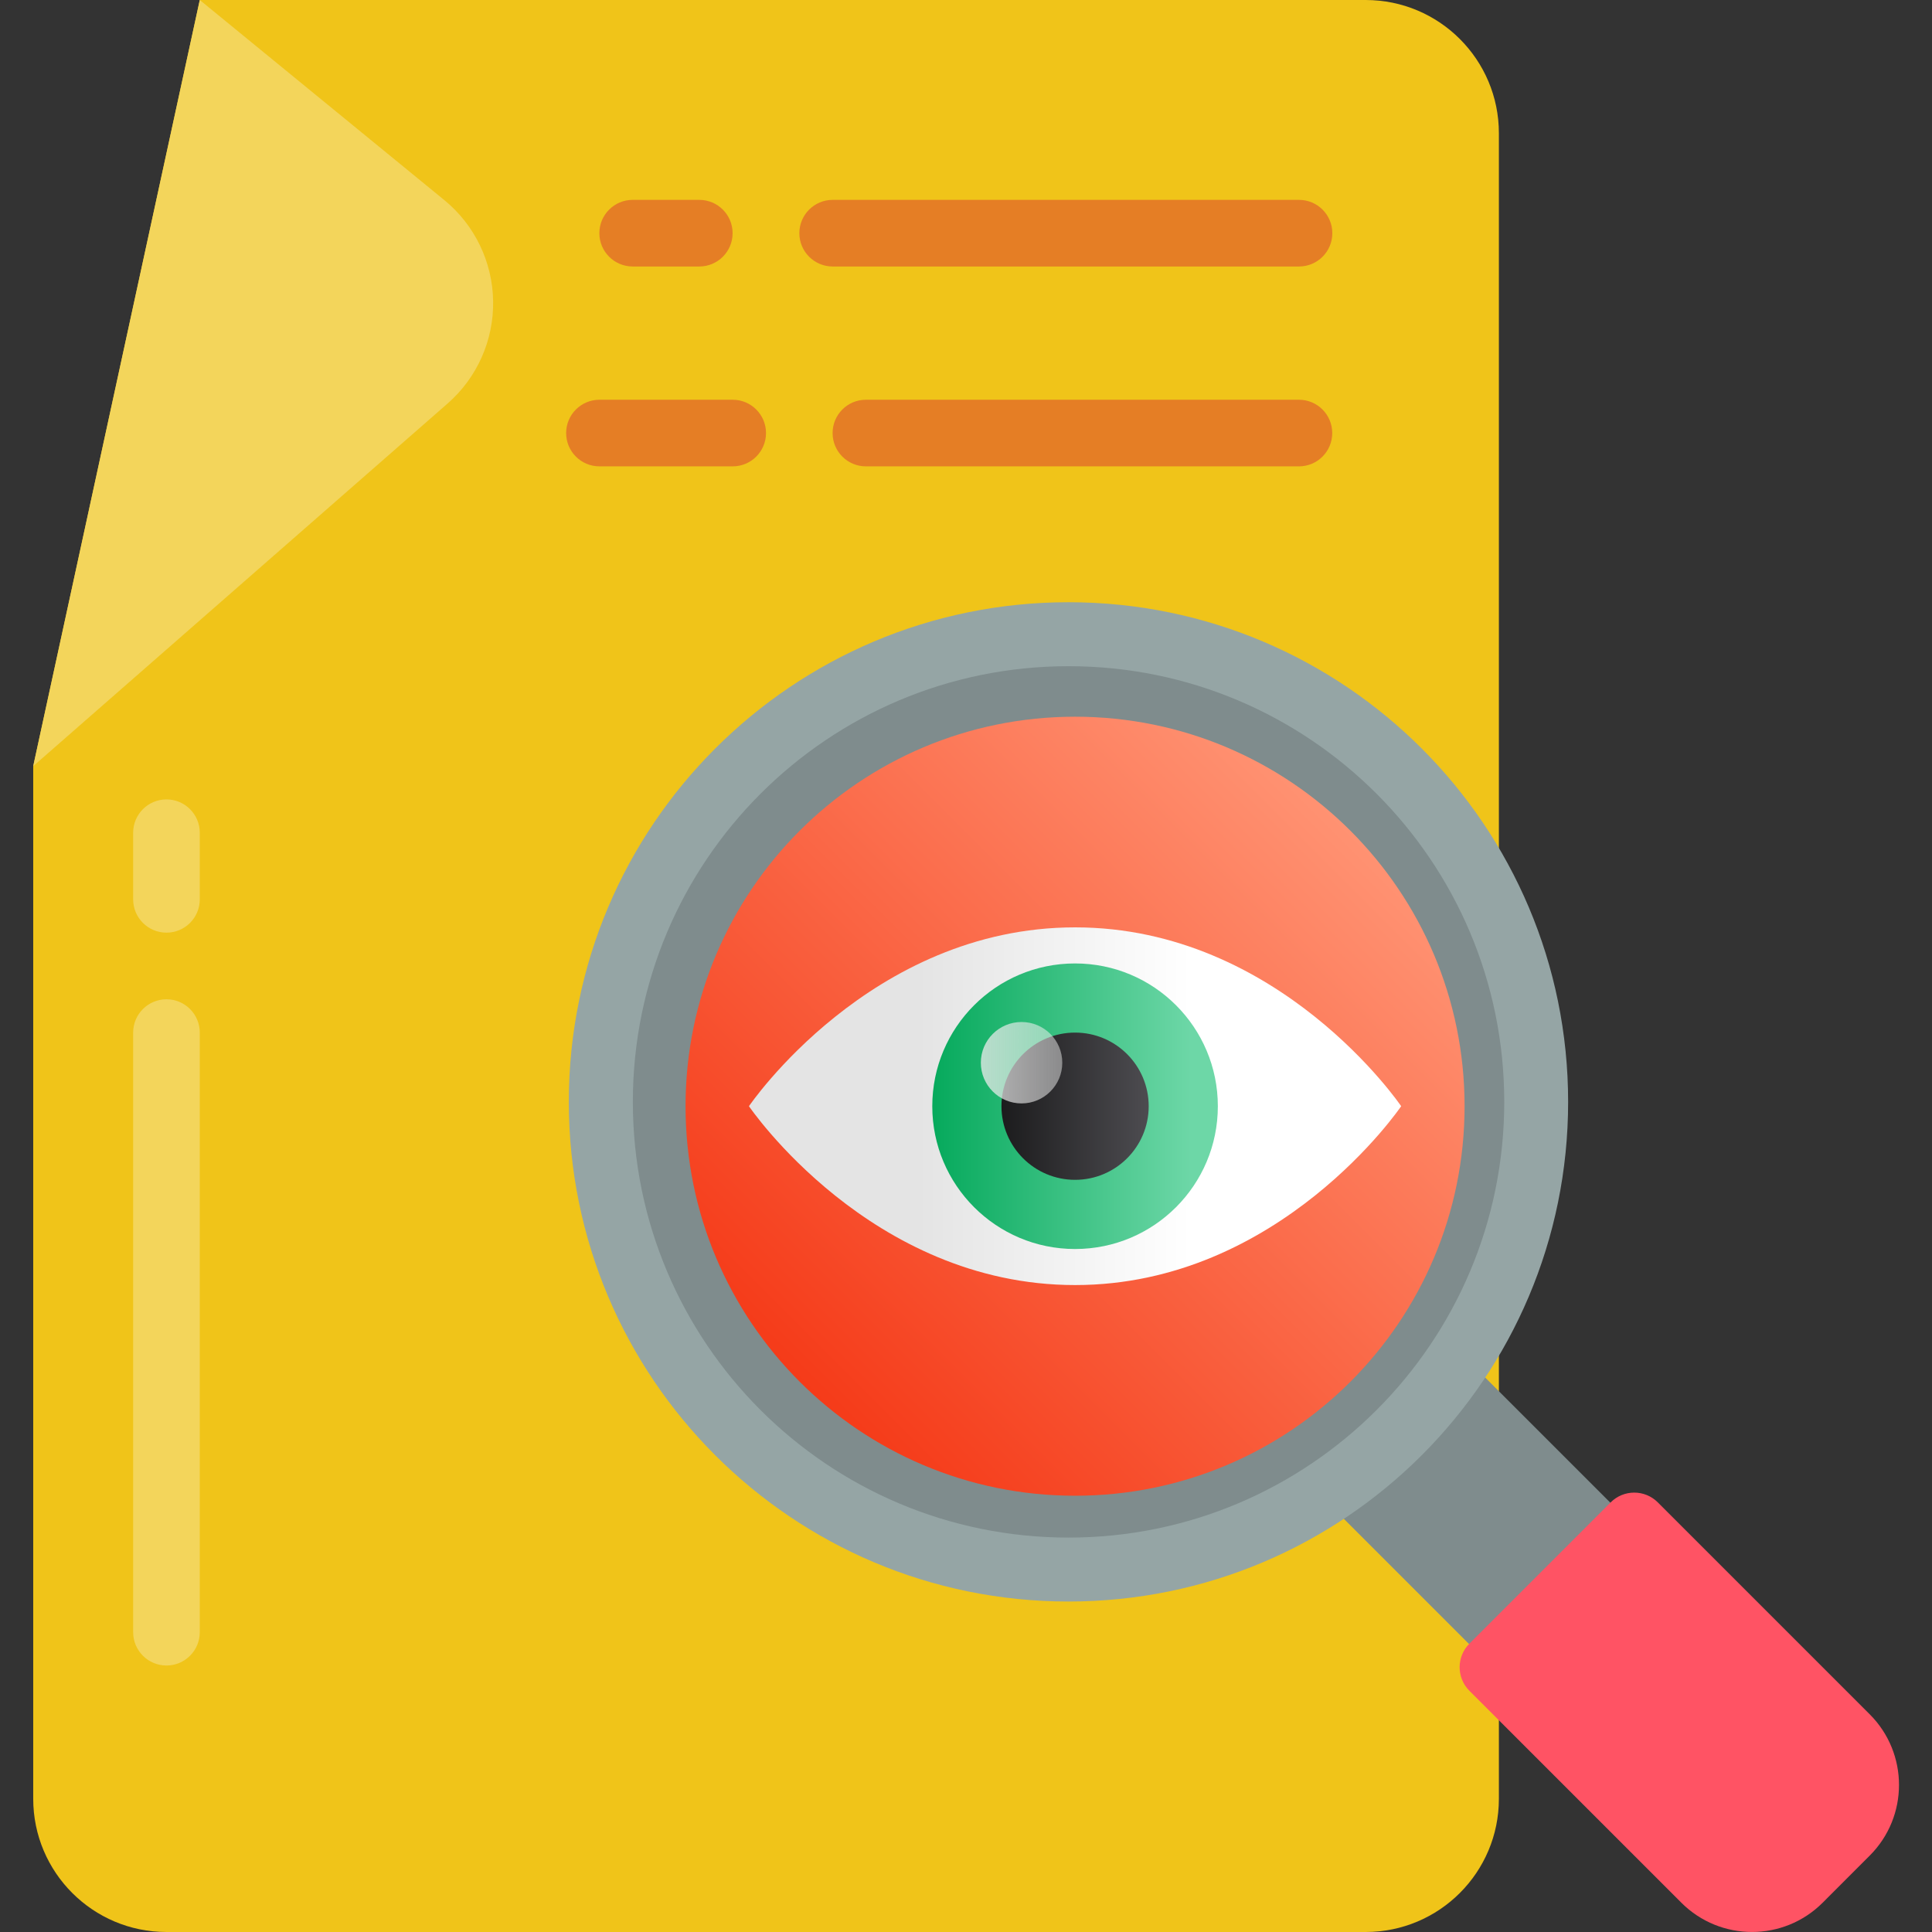
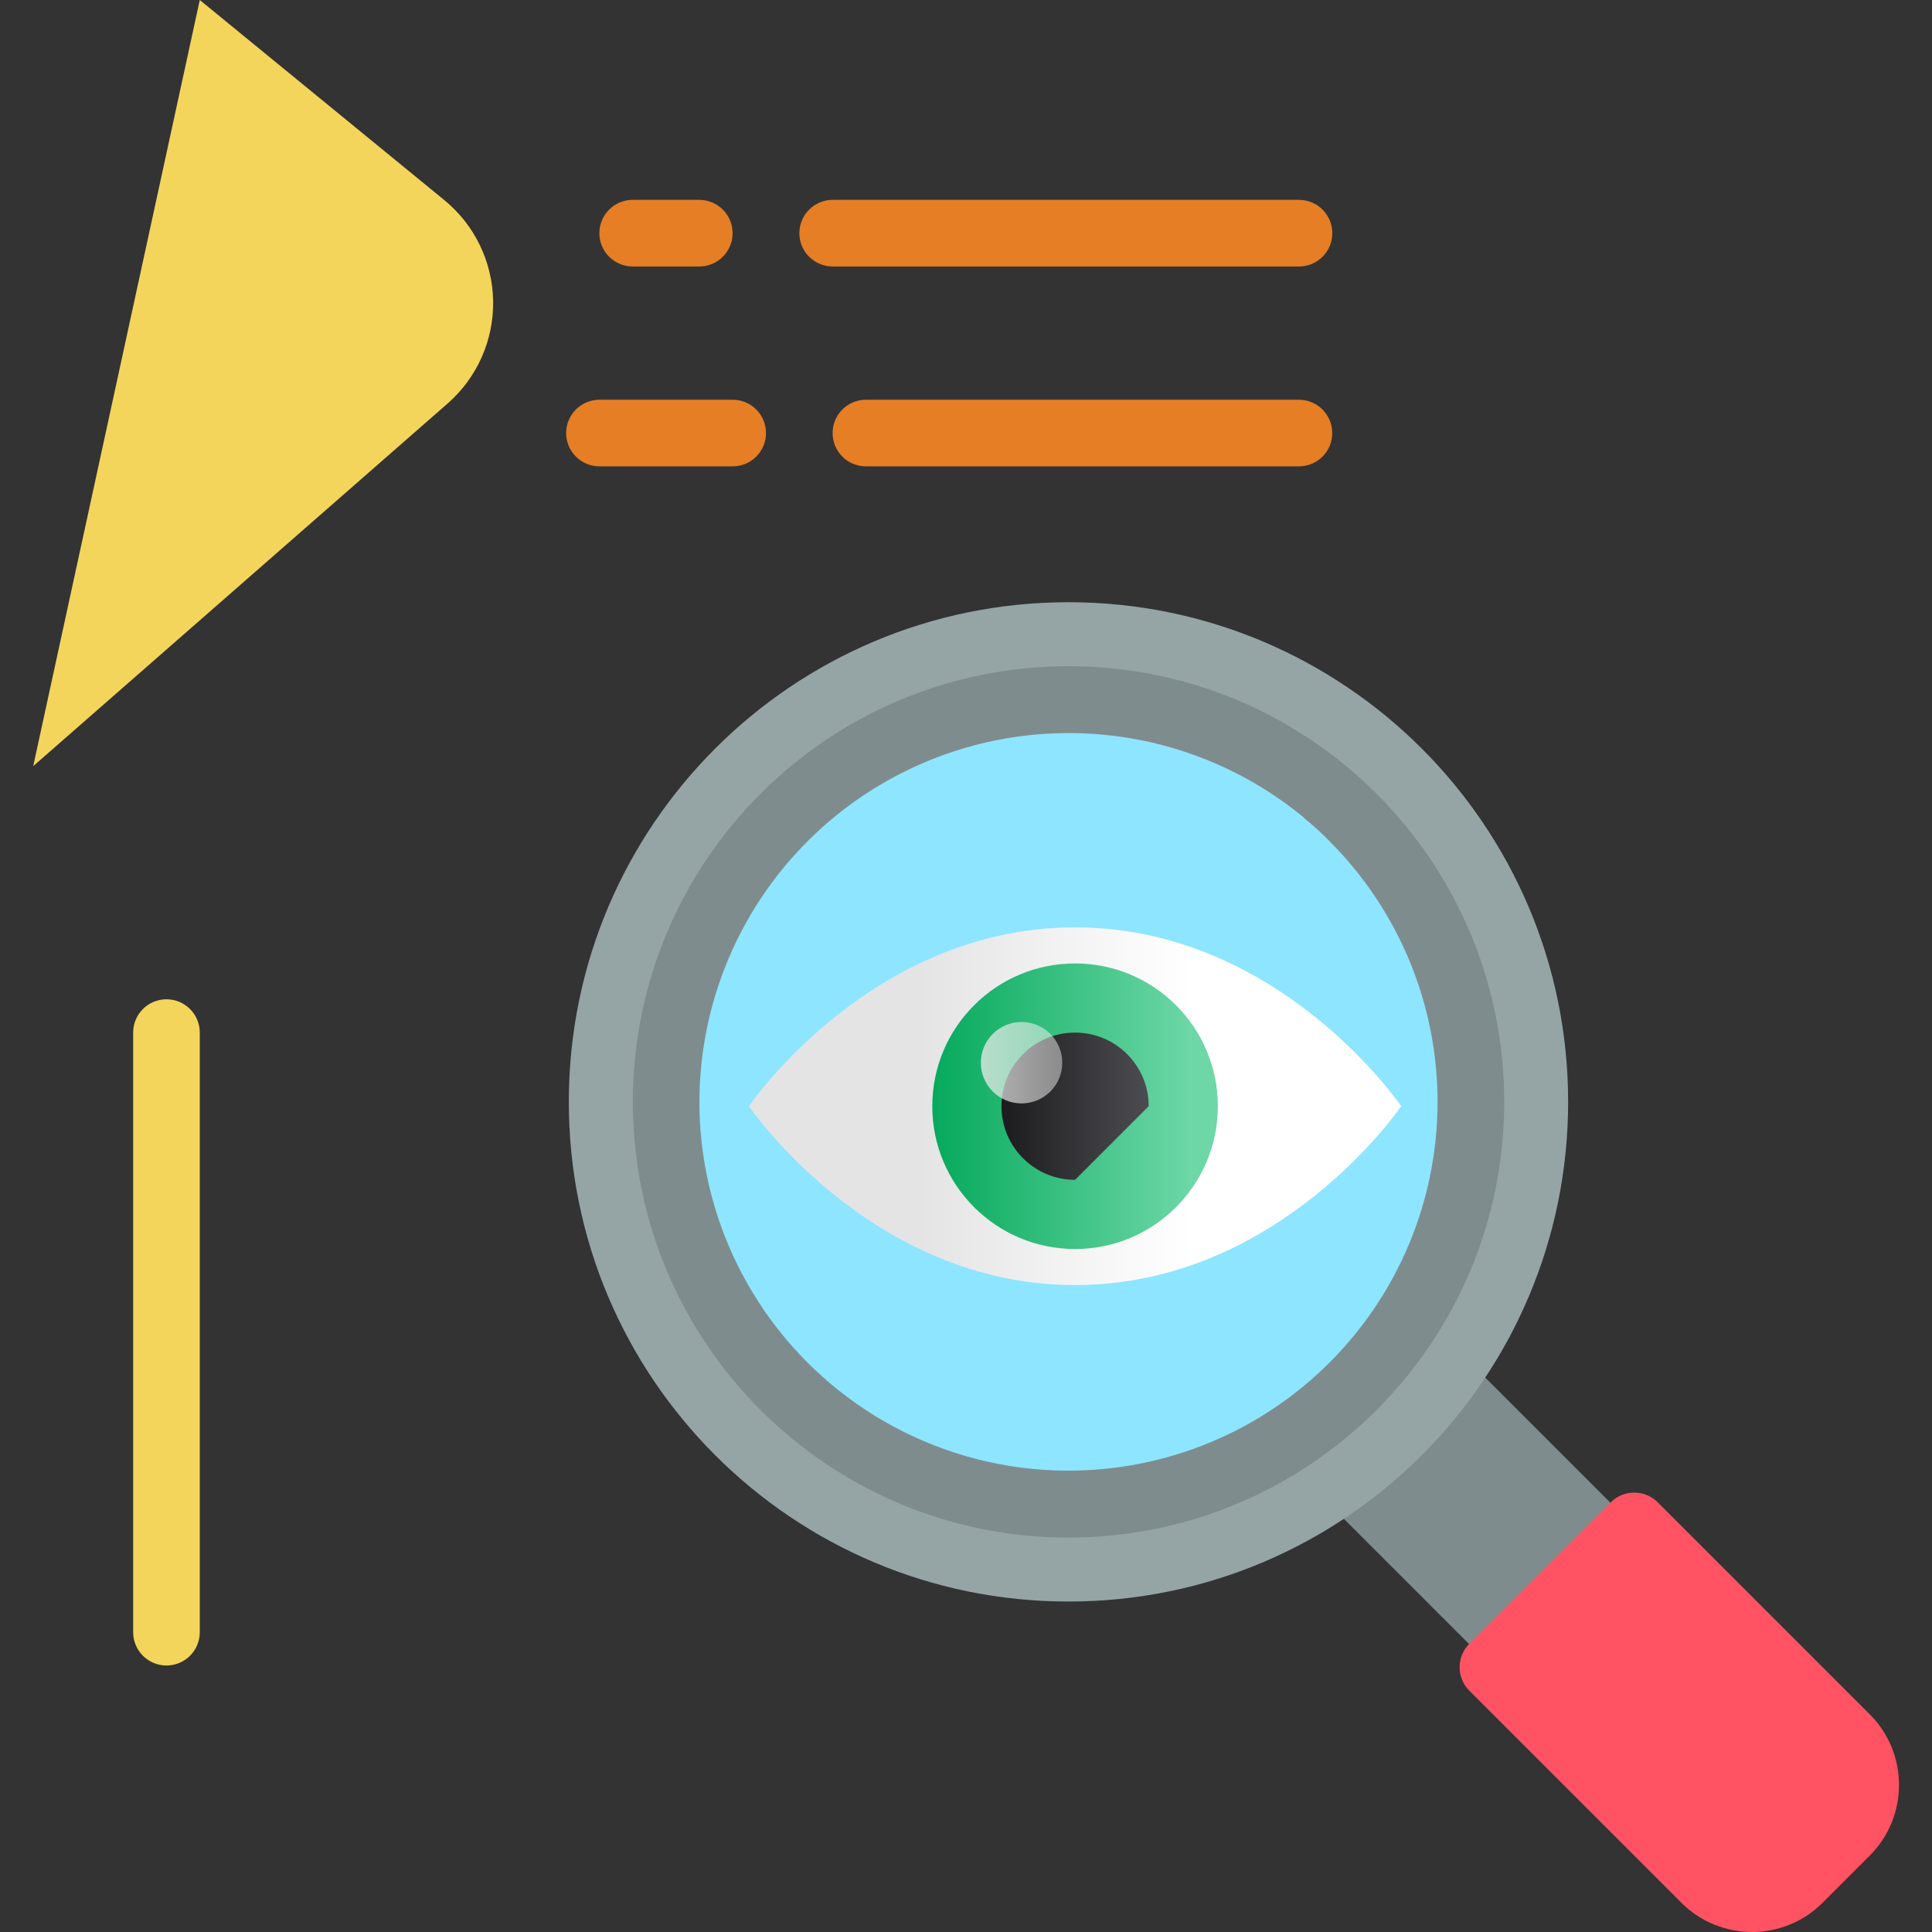
<svg xmlns="http://www.w3.org/2000/svg" width="62" height="62" viewBox="0 0 62 62" fill="none">
  <rect x="0" y="0" width="62" height="62" fill="#333333" stroke="none" />
  <g clip-path="url(#clip0)">
-     <path d="M48.101 14.966V4.276C48.101 1.914 46.187 0 43.825 0H6.411L1.066 24.586V57.724C1.066 60.086 2.981 62 5.342 62H43.825C46.187 62 48.101 60.086 48.101 57.724V14.966Z" fill="#F0C419" />
    <path d="M6.411 0L14.258 6.421C15.232 7.218 15.805 8.403 15.825 9.66C15.846 10.918 15.312 12.12 14.365 12.948L1.066 24.586L6.411 0Z" fill="#F3D55B" />
-     <path d="M5.342 29.93C4.752 29.93 4.273 29.452 4.273 28.861V26.723C4.273 26.133 4.752 25.654 5.342 25.654C5.933 25.654 6.411 26.133 6.411 26.723V28.861C6.411 29.452 5.933 29.93 5.342 29.93Z" fill="#F3D55B" />
    <path d="M5.342 53.448C4.752 53.448 4.273 52.969 4.273 52.379V33.137C4.273 32.547 4.752 32.068 5.342 32.068C5.933 32.068 6.411 32.547 6.411 33.137V52.379C6.411 52.969 5.933 53.448 5.342 53.448Z" fill="#F3D55B" />
    <path d="M22.441 8.552H20.303C19.713 8.552 19.234 8.073 19.234 7.483C19.234 6.893 19.713 6.414 20.303 6.414H22.441C23.032 6.414 23.51 6.893 23.51 7.483C23.51 8.073 23.032 8.552 22.441 8.552Z" fill="#E57E25" />
    <path d="M41.687 8.552H26.721C26.131 8.552 25.652 8.073 25.652 7.483C25.652 6.893 26.131 6.414 26.721 6.414H41.687C42.277 6.414 42.756 6.893 42.756 7.483C42.756 8.073 42.277 8.552 41.687 8.552Z" fill="#E57E25" />
    <path d="M23.513 14.966H19.237C18.647 14.966 18.168 14.488 18.168 13.897C18.168 13.307 18.647 12.828 19.237 12.828H23.513C24.103 12.828 24.582 13.307 24.582 13.897C24.582 14.488 24.103 14.966 23.513 14.966Z" fill="#E57E25" />
    <path d="M41.684 14.966H27.788C27.197 14.966 26.719 14.488 26.719 13.897C26.719 13.307 27.197 12.828 27.788 12.828H41.684C42.275 12.828 42.753 13.307 42.753 13.897C42.753 14.488 42.275 14.966 41.684 14.966Z" fill="#E57E25" />
    <path d="M42.617 48.232L47.152 43.698L52.171 48.717L47.636 53.251L42.617 48.232Z" fill="#7F8C8D" />
    <path d="M60.002 59.548L58.491 61.06C57.239 62.312 55.208 62.312 53.956 61.06L47.154 54.258C46.737 53.841 46.737 53.164 47.154 52.747L51.689 48.212C52.106 47.795 52.783 47.795 53.2 48.212L60.002 55.014C61.254 56.266 61.254 58.296 60.002 59.548Z" fill="#FF5364" />
    <path d="M34.288 51.395C43.144 51.395 50.323 44.216 50.323 35.361C50.323 26.505 43.144 19.326 34.288 19.326C25.433 19.326 18.254 26.505 18.254 35.361C18.254 44.216 25.433 51.395 34.288 51.395Z" fill="#95A5A5" />
    <path d="M34.291 49.343C42.013 49.343 48.273 43.083 48.273 35.361C48.273 27.639 42.013 21.379 34.291 21.379C26.569 21.379 20.309 27.639 20.309 35.361C20.309 43.083 26.569 49.343 34.291 49.343Z" fill="#7F8C8D" />
    <path d="M42.661 43.731C39.346 47.041 34.392 48.086 30.022 46.399C25.652 44.711 22.687 40.607 22.458 35.928V35.917C22.244 31.234 24.811 26.865 29.006 24.772C33.201 22.679 38.236 23.256 41.849 26.243V26.254C42.135 26.482 42.406 26.729 42.661 26.991C44.884 29.21 46.133 32.221 46.133 35.361C46.133 38.502 44.884 41.513 42.661 43.731Z" fill="#8EE5FF" />
-     <path d="M34.5 48C27.596 48 22 42.404 22 35.5C22 28.596 27.596 23 34.5 23C41.404 23 47 28.596 47 35.5C47 42.404 41.404 48 34.5 48Z" fill="url(#paint0_linear)" />
    <path d="M34.5 29.76C41.076 29.76 44.965 35.499 44.965 35.499C44.965 35.499 41.076 41.239 34.5 41.239C27.924 41.239 24.035 35.499 24.035 35.499C24.035 35.499 27.924 29.76 34.5 29.76Z" fill="url(#paint1_linear)" />
    <path d="M34.5 40.082C31.969 40.082 29.918 38.031 29.918 35.5C29.918 32.969 31.969 30.918 34.5 30.918C37.031 30.918 39.082 32.969 39.082 35.5C39.082 38.031 37.031 40.082 34.5 40.082Z" fill="url(#paint2_linear)" />
-     <path d="M34.501 37.862C33.196 37.862 32.138 36.804 32.138 35.499C32.138 34.195 33.196 33.137 34.501 33.137C35.805 33.137 36.863 34.195 36.863 35.499C36.863 36.804 35.805 37.862 34.501 37.862Z" fill="url(#paint3_linear)" />
+     <path d="M34.501 37.862C33.196 37.862 32.138 36.804 32.138 35.499C32.138 34.195 33.196 33.137 34.501 33.137C35.805 33.137 36.863 34.195 36.863 35.499Z" fill="url(#paint3_linear)" />
    <path d="M32.783 35.41C32.061 35.41 31.476 34.825 31.476 34.104C31.476 33.382 32.061 32.797 32.783 32.797C33.505 32.797 34.09 33.382 34.09 34.104C34.09 34.825 33.505 35.41 32.783 35.41Z" fill="url(#paint4_linear)" />
  </g>
  <defs>
    <linearGradient id="paint0_linear" x1="43.339" y1="26.661" x2="25.661" y2="44.339" gradientUnits="userSpaceOnUse">
      <stop stop-color="#FF9272" />
      <stop offset="1" stop-color="#F53B19" />
    </linearGradient>
    <linearGradient id="paint1_linear" x1="38.224" y1="35.499" x2="29.448" y2="35.499" gradientUnits="userSpaceOnUse">
      <stop stop-color="white" />
      <stop offset="1" stop-color="#E4E4E4" />
    </linearGradient>
    <linearGradient id="paint2_linear" x1="38.224" y1="35.5" x2="29.448" y2="35.5" gradientUnits="userSpaceOnUse">
      <stop stop-color="#6DD7A7" />
      <stop offset="1" stop-color="#00A758" />
    </linearGradient>
    <linearGradient id="paint3_linear" x1="38.225" y1="35.499" x2="29.448" y2="35.499" gradientUnits="userSpaceOnUse">
      <stop stop-color="#5B5A5F" />
      <stop offset="1" />
    </linearGradient>
    <linearGradient id="paint4_linear" x1="38.226" y1="34.103" x2="29.449" y2="34.103" gradientUnits="userSpaceOnUse">
      <stop stop-color="white" stop-opacity="0" />
      <stop offset="1" stop-color="#E4E4E4" />
    </linearGradient>
    <clipPath id="clip0">
      <rect width="62" height="62" fill="white" />
    </clipPath>
  </defs>
</svg>